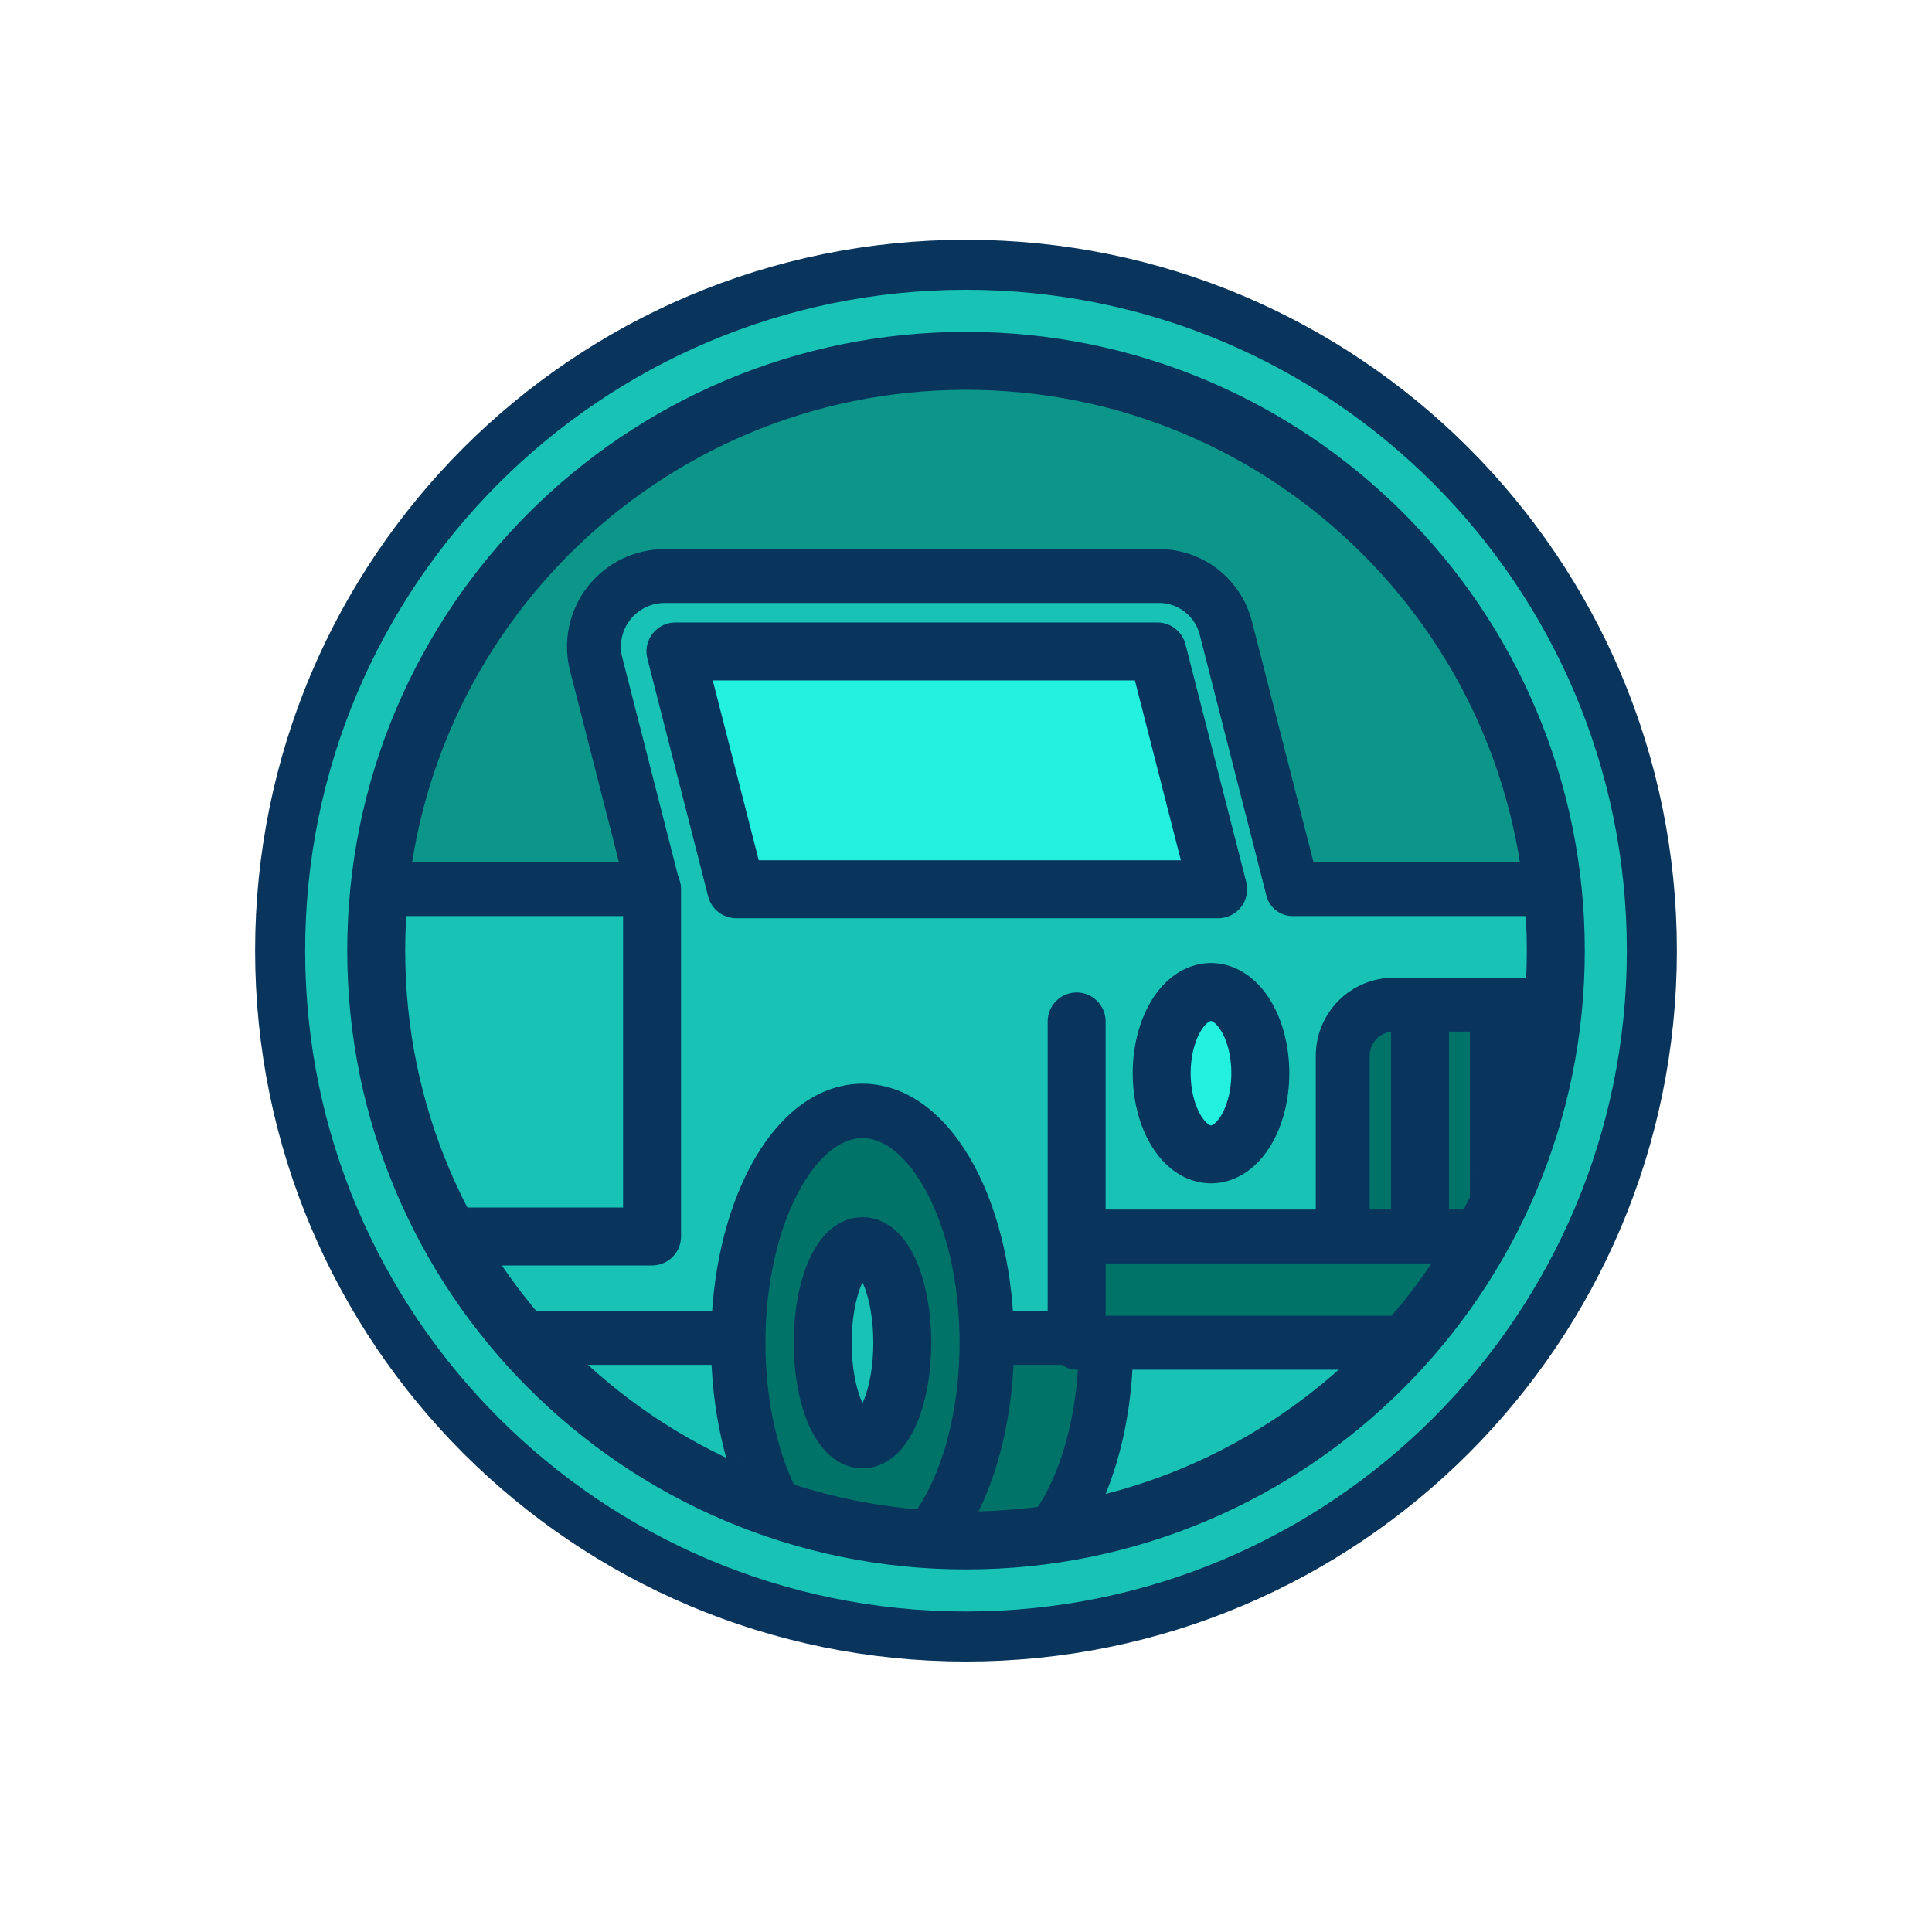
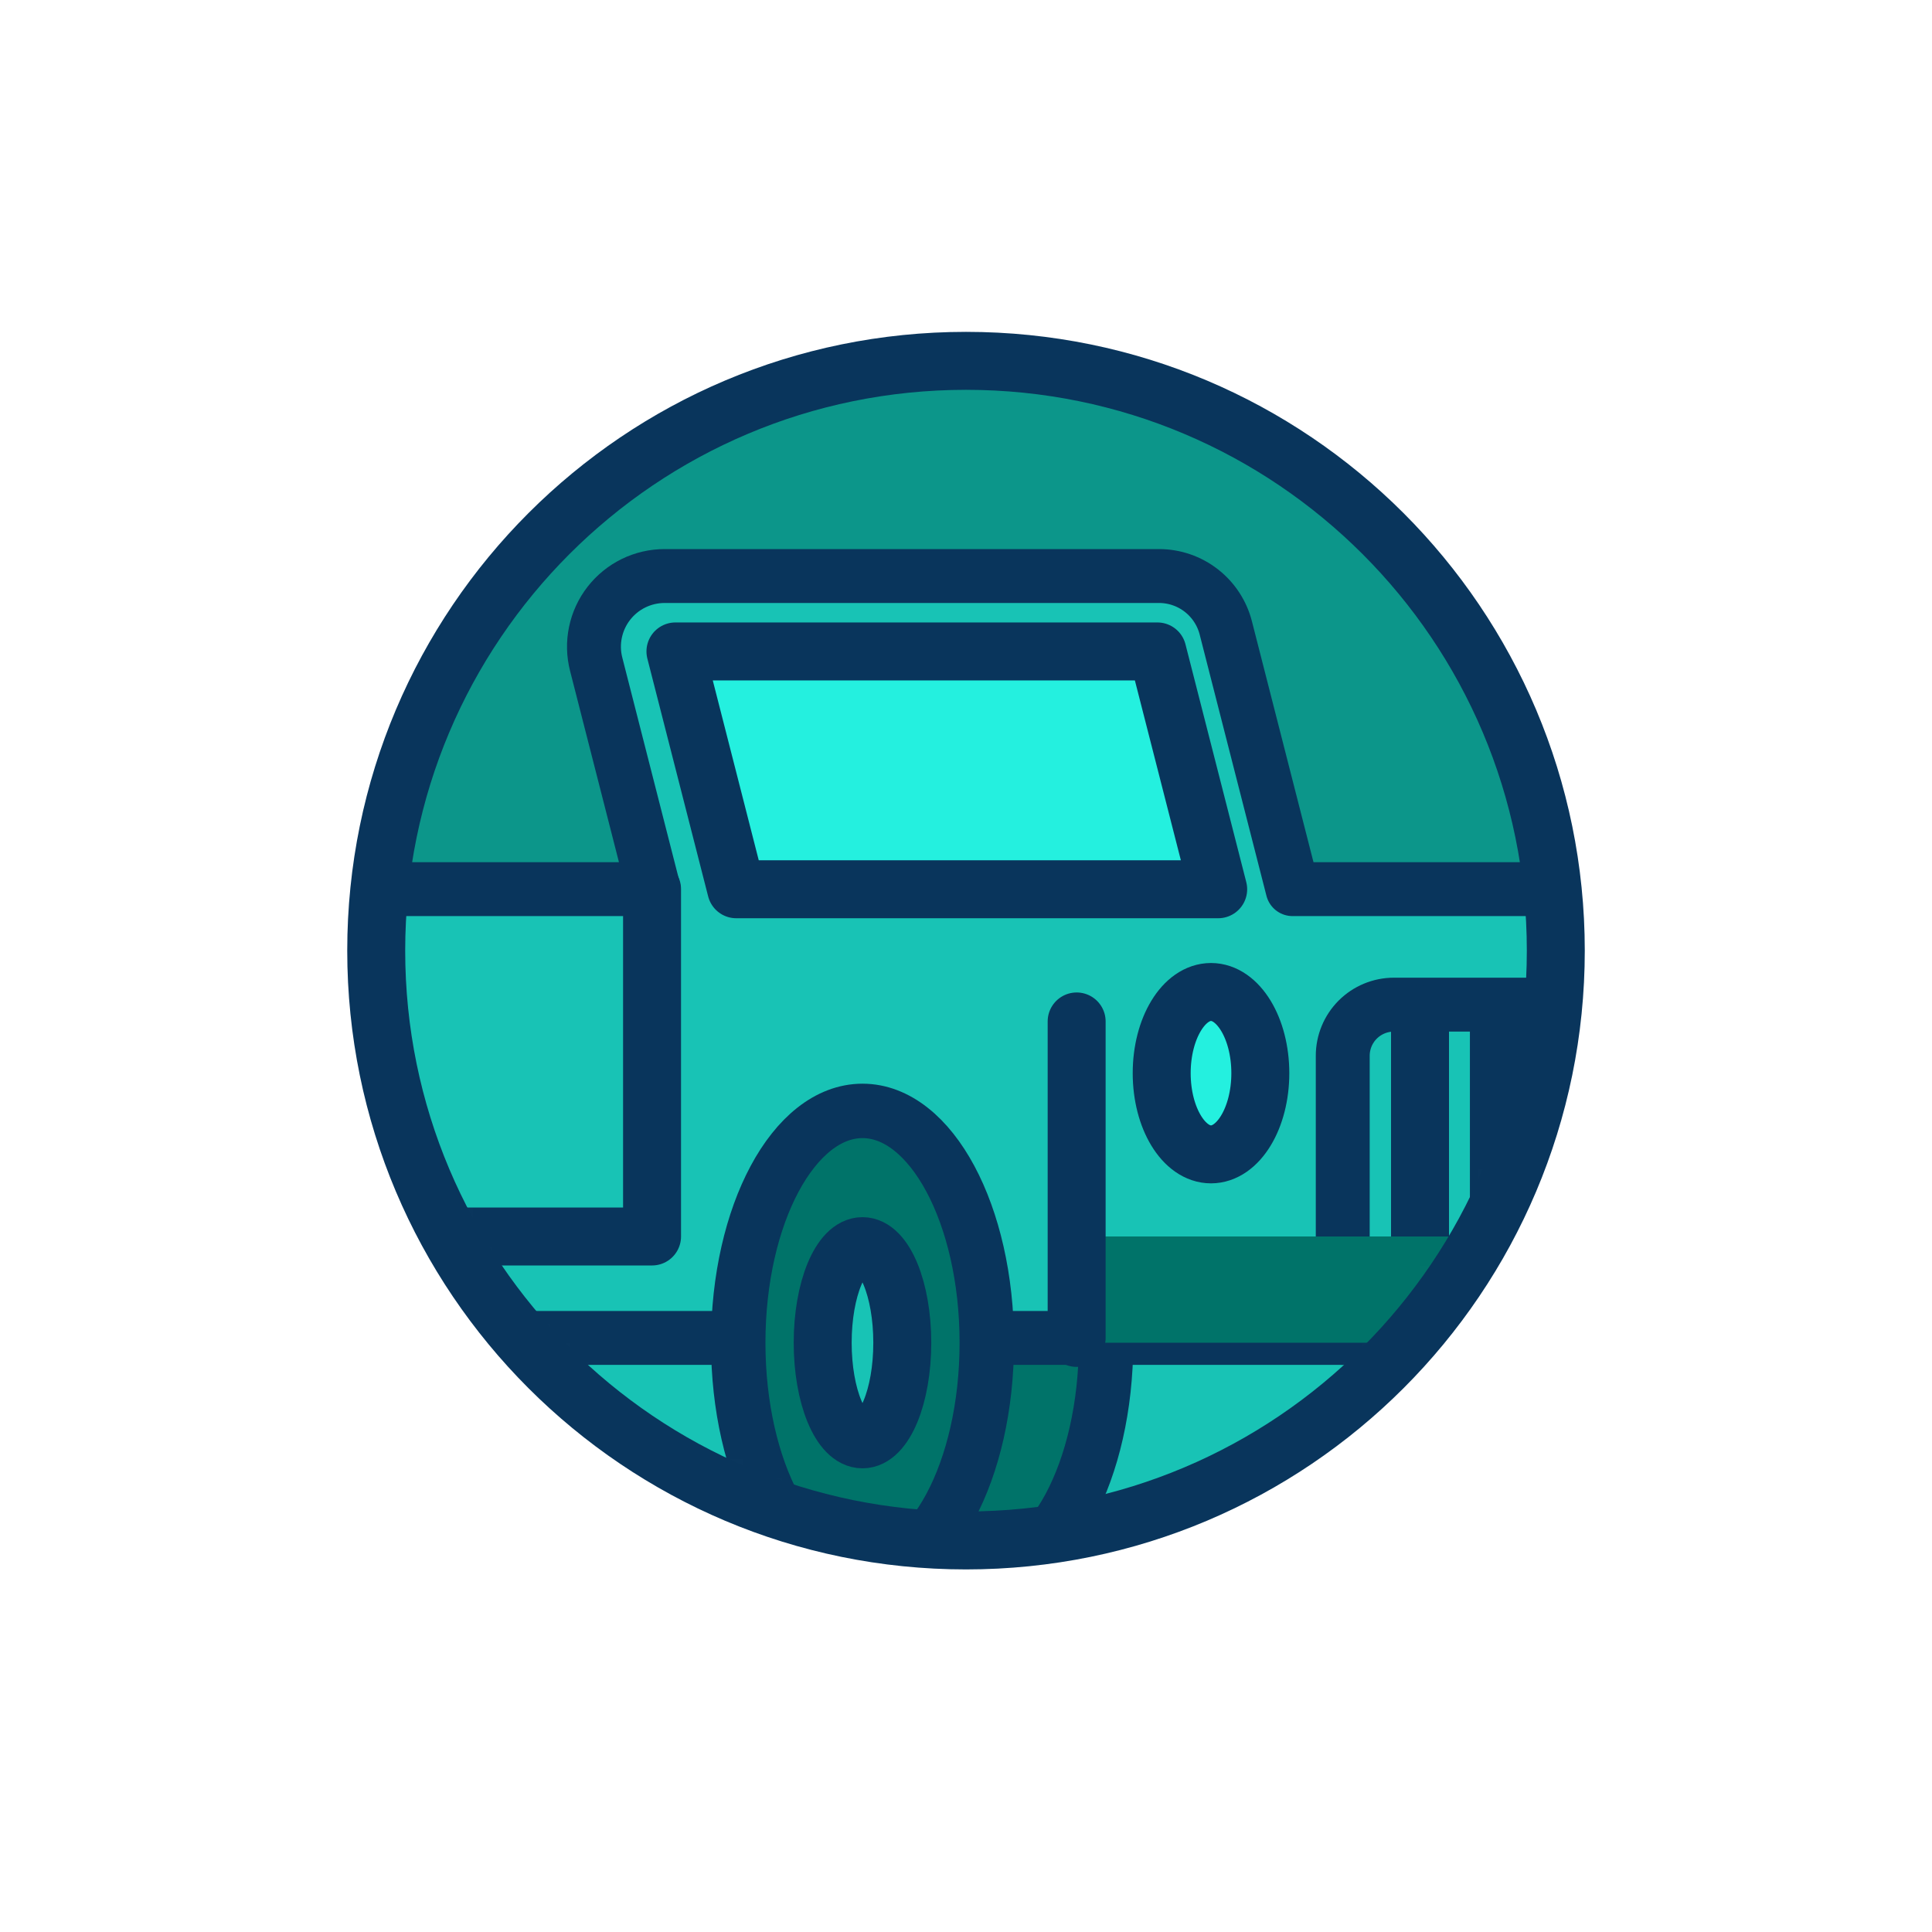
<svg xmlns="http://www.w3.org/2000/svg" width="100" height="100" viewBox="0 0 100 100" fill="none">
  <g id="Penyedia Transportas 1">
-     <path id="Vector" d="M50 84.705C69.606 84.705 85.5 68.811 85.5 49.205C85.5 29.599 69.606 13.705 50 13.705C30.394 13.705 14.5 29.599 14.5 49.205C14.5 68.811 30.394 84.705 50 84.705Z" fill="#18C3B5" stroke="#09355C" stroke-width="2.59" stroke-linecap="round" stroke-linejoin="round" />
    <g id="Clip path group">
      <mask id="mask0_26638_25663" style="mask-type:luminance" maskUnits="userSpaceOnUse" x="19" y="18" width="62" height="62">
        <g id="clip-path">
          <path id="Vector_2" d="M50 79.83C66.914 79.83 80.625 66.119 80.625 49.205C80.625 32.291 66.914 18.58 50 18.58C33.086 18.58 19.375 32.291 19.375 49.205C19.375 66.119 33.086 79.83 50 79.83Z" fill="white" />
        </g>
      </mask>
      <g mask="url(#mask0_26638_25663)">
        <g id="Group">
          <path id="Vector_3" d="M50 88.983C71.969 88.983 89.778 71.174 89.778 49.205C89.778 27.236 71.969 9.427 50 9.427C28.032 9.427 10.223 27.236 10.223 49.205C10.223 71.174 28.032 88.983 50 88.983Z" fill="#0C968A" />
          <path id="Vector_4" d="M50 88.983C71.969 88.983 89.778 71.174 89.778 49.205C89.778 27.236 71.969 9.427 50 9.427C28.032 9.427 10.223 27.236 10.223 49.205C10.223 71.174 28.032 88.983 50 88.983Z" stroke="#09355C" stroke-width="3" stroke-linecap="round" stroke-linejoin="round" />
          <path id="Vector_5" d="M97.75 58H2.25V96.5H97.75V58Z" fill="#18C3B5" />
          <path id="Vector_6" d="M97.75 58H2.25V96.5H97.75V58Z" stroke="#09355C" stroke-width="2.59" stroke-linecap="round" stroke-linejoin="round" />
          <path id="Vector_7" d="M50.815 81.5C54.368 81.5 57.248 76.127 57.248 69.5C57.248 62.873 54.368 57.5 50.815 57.5C47.263 57.5 44.383 62.873 44.383 69.5C44.383 76.127 47.263 81.5 50.815 81.5Z" fill="#007369" />
          <path id="Vector_8" d="M50.815 81.5C54.368 81.5 57.248 76.127 57.248 69.5C57.248 62.873 54.368 57.5 50.815 57.5C47.263 57.5 44.383 62.873 44.383 69.5C44.383 76.127 47.263 81.5 50.815 81.5Z" stroke="#09355C" stroke-width="2.817" stroke-linecap="round" stroke-linejoin="round" />
          <path id="Vector_9" d="M33.833 46.022L30.858 34.38C30.719 33.84 30.706 33.275 30.82 32.729C30.933 32.183 31.17 31.67 31.512 31.229C31.854 30.789 32.292 30.432 32.793 30.187C33.294 29.942 33.845 29.815 34.403 29.815H60C60.791 29.817 61.559 30.082 62.182 30.568C62.806 31.054 63.251 31.734 63.447 32.5L66.903 46.022H98.5V69.25H10.5V46.022H33.833Z" fill="#18C3B5" stroke="#09355C" stroke-width="2.79" stroke-linecap="round" stroke-linejoin="round" />
-           <path id="Vector_10" d="M89.75 69.25H69.5V54.648C69.5 53.945 69.779 53.272 70.275 52.775C70.772 52.279 71.445 52 72.147 52H87.103C87.805 52 88.478 52.279 88.975 52.775C89.471 53.272 89.75 53.945 89.75 54.648V69.25Z" fill="#007369" />
          <path id="Vector_11" d="M89.75 69.25H69.5V54.648C69.5 53.945 69.779 53.272 70.275 52.775C70.772 52.279 71.445 52 72.147 52H87.103C87.805 52 88.478 52.279 88.975 52.775C89.471 53.272 89.75 53.945 89.75 54.648V69.25Z" stroke="#09355C" stroke-width="2.79" stroke-linecap="round" stroke-linejoin="round" />
          <path id="Vector_12" d="M73.5 52.5V69.75" stroke="#09355C" stroke-width="3" stroke-linecap="round" stroke-linejoin="round" />
          <path id="Vector_13" d="M77.582 52.5V69.75" stroke="#09355C" stroke-width="3" stroke-linecap="round" stroke-linejoin="round" />
-           <path id="Vector_14" d="M81.668 52.5V69.75" stroke="#09355C" stroke-width="3" stroke-linecap="round" stroke-linejoin="round" />
          <path id="Vector_15" d="M33.75 46.023V64H17" stroke="#09355C" stroke-width="3" stroke-linecap="round" stroke-linejoin="round" />
          <path id="Vector_16" d="M44.643 81.5C48.196 81.5 51.076 76.127 51.076 69.5C51.076 62.873 48.196 57.5 44.643 57.5C41.091 57.5 38.211 62.873 38.211 69.5C38.211 76.127 41.091 81.5 44.643 81.5Z" fill="#007369" />
          <path id="Vector_17" d="M44.643 81.5C48.196 81.5 51.076 76.127 51.076 69.5C51.076 62.873 48.196 57.5 44.643 57.5C41.091 57.5 38.211 62.873 38.211 69.5C38.211 76.127 41.091 81.5 44.643 81.5Z" stroke="#09355C" stroke-width="2.817" stroke-linecap="round" stroke-linejoin="round" />
          <path id="Vector_18" d="M62.681 59.75C64.091 59.75 65.234 57.868 65.234 55.547C65.234 53.227 64.091 51.345 62.681 51.345C61.272 51.345 60.129 53.227 60.129 55.547C60.129 57.868 61.272 59.75 62.681 59.75Z" fill="#24F0DF" />
          <path id="Vector_19" d="M62.681 59.75C64.091 59.75 65.234 57.868 65.234 55.547C65.234 53.227 64.091 51.345 62.681 51.345C61.272 51.345 60.129 53.227 60.129 55.547C60.129 57.868 61.272 59.75 62.681 59.75Z" stroke="#09355C" stroke-width="3" stroke-linecap="round" stroke-linejoin="round" />
          <path id="Vector_20" d="M44.642 74.5C45.78 74.5 46.702 72.261 46.702 69.5C46.702 66.739 45.78 64.5 44.642 64.5C43.504 64.5 42.582 66.739 42.582 69.5C42.582 72.261 43.504 74.5 44.642 74.5Z" fill="#18C3B5" />
          <path id="Vector_21" d="M44.642 74.5C45.78 74.5 46.702 72.261 46.702 69.5C46.702 66.739 45.78 64.5 44.642 64.5C43.504 64.5 42.582 66.739 42.582 69.5C42.582 72.261 43.504 74.5 44.642 74.5Z" stroke="#09355C" stroke-width="3" stroke-linecap="round" stroke-linejoin="round" />
          <path id="Vector_22" d="M38.108 46.028H63.053L59.906 33.718H34.961L38.108 46.028Z" fill="#24F0DF" />
          <path id="Vector_23" d="M38.108 46.028H63.053L59.906 33.718H34.961L38.108 46.028Z" stroke="#09355C" stroke-width="3" stroke-linecap="round" stroke-linejoin="round" />
          <path id="Vector_24" d="M79.75 64H55.75V69.5H79.75V64Z" fill="#007369" />
-           <path id="Vector_25" d="M79.75 64H55.75V69.5H79.75V64Z" stroke="#09355C" stroke-width="2.79" stroke-linecap="round" stroke-linejoin="round" />
          <path id="Vector_26" d="M55.727 69.25V52.87" stroke="#09355C" stroke-width="3" stroke-linecap="round" stroke-linejoin="round" />
        </g>
      </g>
    </g>
    <path id="Vector_27" d="M50 79.83C66.914 79.83 80.625 66.119 80.625 49.205C80.625 32.291 66.914 18.58 50 18.58C33.086 18.58 19.375 32.291 19.375 49.205C19.375 66.119 33.086 79.83 50 79.83Z" stroke="#09355C" stroke-width="0.25" stroke-miterlimit="10" />
    <path id="Vector_28" d="M50 79.733C66.86 79.733 80.528 66.065 80.528 49.205C80.528 32.345 66.86 18.677 50 18.677C33.14 18.677 19.473 32.345 19.473 49.205C19.473 66.065 33.14 79.733 50 79.733Z" stroke="#09355C" stroke-width="3" stroke-linecap="round" stroke-linejoin="round" />
  </g>
</svg>